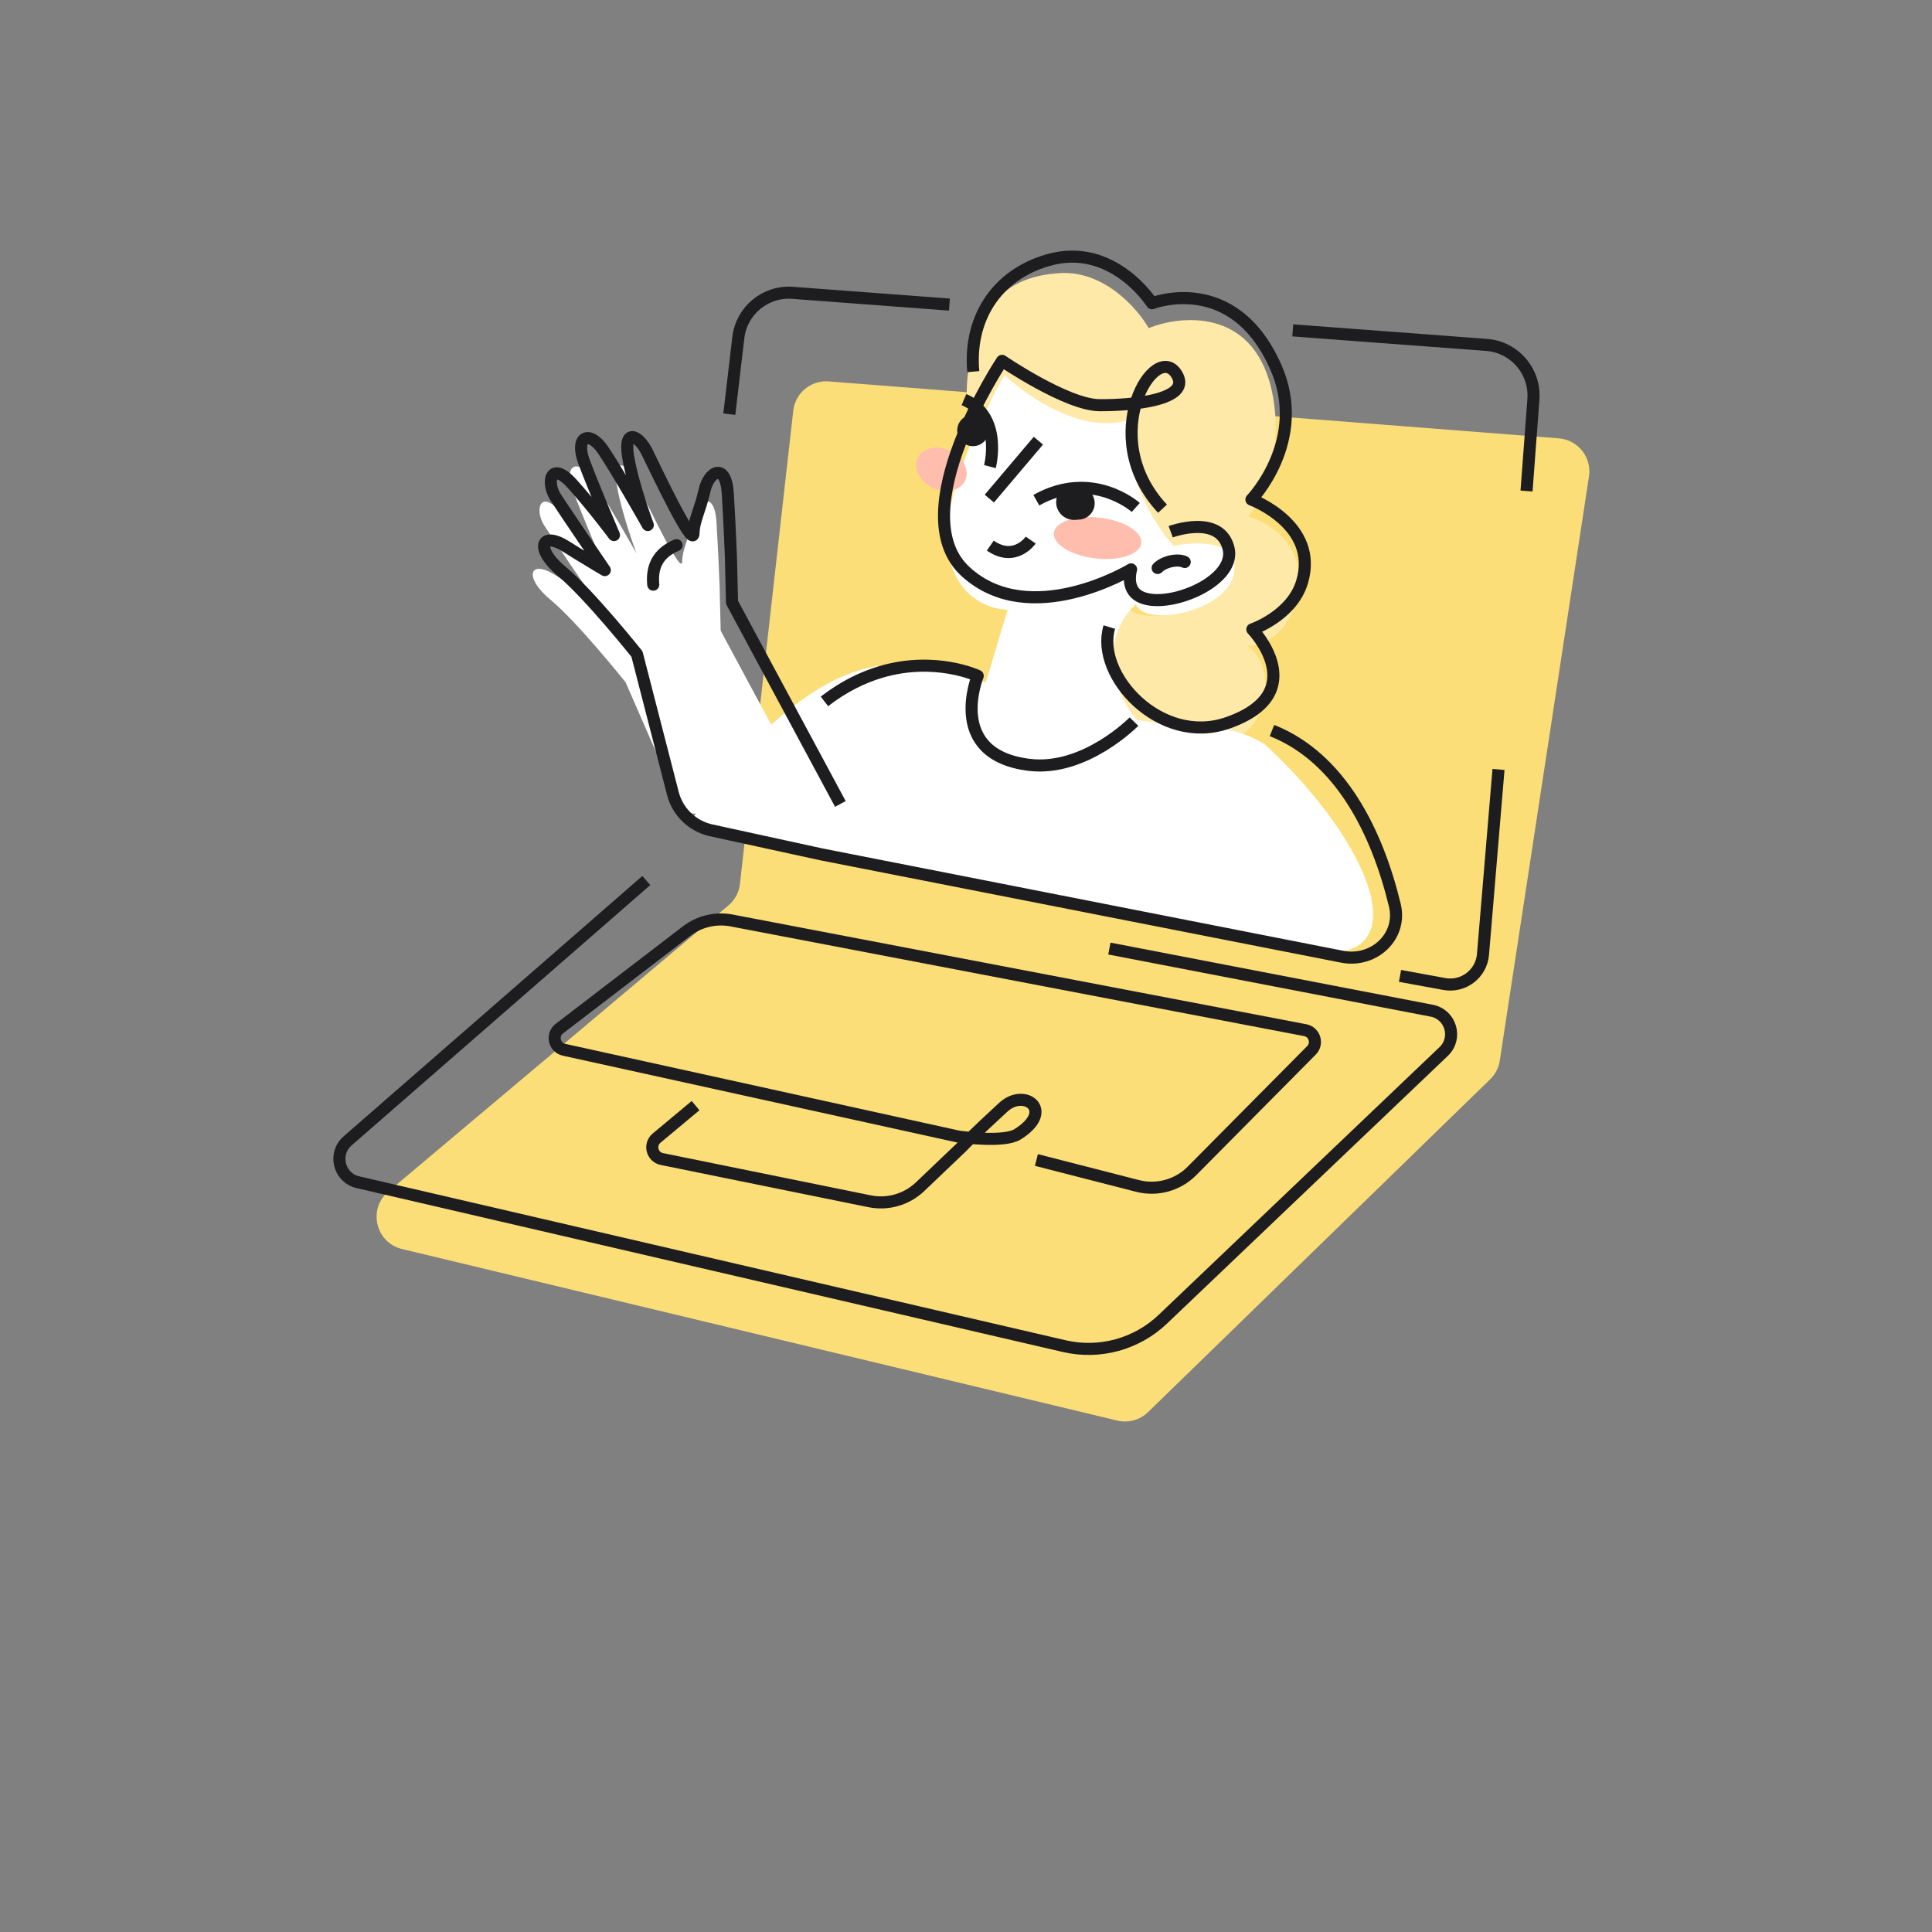
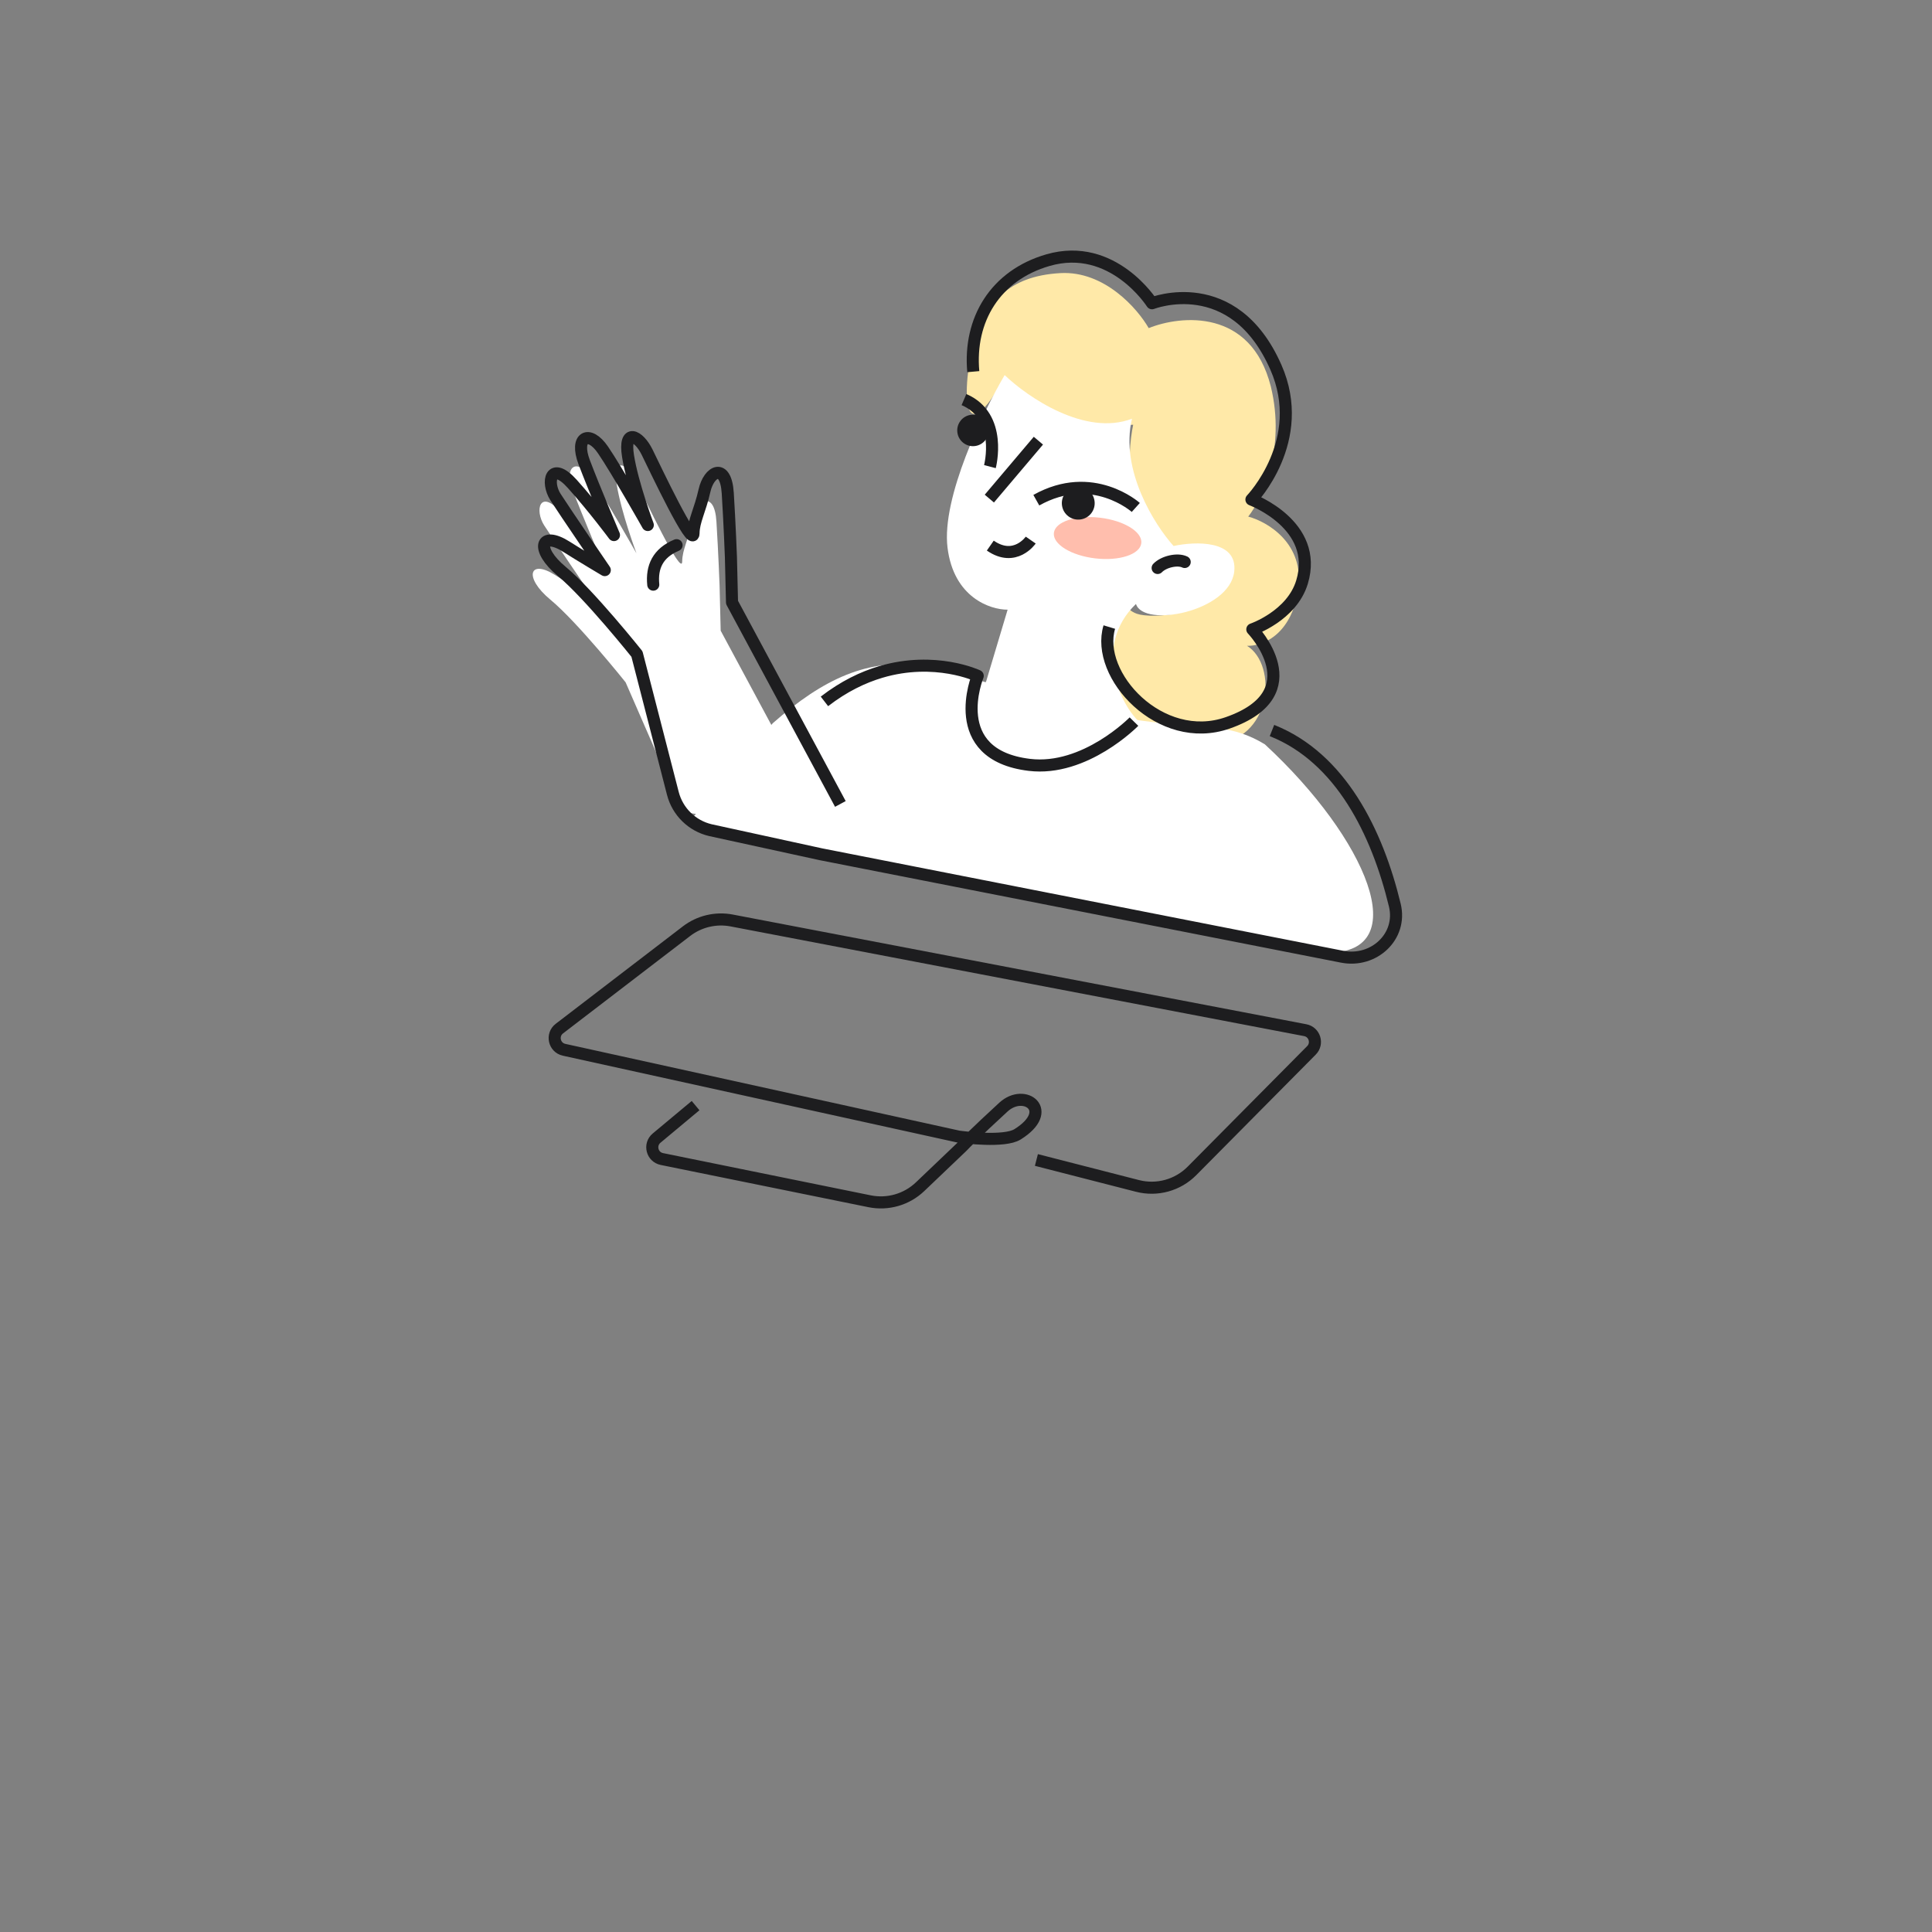
<svg xmlns="http://www.w3.org/2000/svg" width="320" height="320" fill="none">
  <rect width="100%" height="100%" fill="#808080" stroke="none" />
-   <path fill="#FCDE78" d="m258.19 72.606-120.927-9.43c-2.947-.23-5.546 1.917-5.877 4.855l-8.826 78.365c-.157 1.397-.844 2.68-1.92 3.584l-56.306 47.365c-3.445 2.897-2.126 8.482 2.252 9.532l118.469 28.415c1.83.439 3.757-.091 5.105-1.403l56.656-55.122c.856-.833 1.417-1.923 1.597-3.103l14.774-96.761c.482-3.152-1.817-6.049-4.996-6.297Z" />
  <path fill="#FFE9A8" d="M187.803 80.818c1.205 3.142 4.254 8.479 5.628 10.755 6.283-2.411 10.351.053 8.995 4.658-1.696 5.756-11.702 6.292-14.137 5.423-1.948-.694-2.447-2.464-2.454-3.263-.872.335-2.756 2.679-3.309 9.379-.691 8.374 8.261 16.051 18.267 15.516 10.006-.535 10.862-13.177 5.751-16.322 2.342.103 7.313-1.604 8.463-9.254 1.15-7.649-5.031-11.285-8.264-12.146 2.297-2.884 6.262-11.232 3.742-21.558-3.275-12.919-14.848-11.823-20.225-9.66-1.829-3.203-7.312-9.508-14.608-9.112-9.12.496-11.741 5.406-13.616 9.129-1.875 3.723-4.388 23.007 3.616 9.425 4.536 6.188 16.583 6.952 22.039 6.561-.465 2.18-1.094 7.327.112 10.469Z" />
  <path fill="#fff" d="m114 136.285 14-16.5c8.384-7.368 15.815-10.848 25-9.5 8.892 1.304 19.333 7.286 39.5 9.5 7.54.827 11.597.209 17 3.5 17 15.715 24.747 34.5 10.5 34.5l-106-21.5Z" />
  <path fill="#fff" d="m137.314 137.847-17.947-33.385-.181-7.487s-.204-5.496-.524-10.605c-.321-5.109-3.121-3.692-3.852-.432-.729 3.265-1.802 5.053-1.817 7.065-.023 2.682-6.285-10.55-7.681-13.408-1.399-2.851-3.908-4.038-3.169.628.739 4.666 3.275 11.423 3.275 11.423s-5.108-9.049-7.422-12.437c-2.314-3.389-4.704-2.171-3.119 2.026 1.647 4.359 4.937 12.076 4.937 12.076s-3.323-4.485-6.896-8.465c-3.575-3.985-4.371-.298-2.788 2.17 1.583 2.468 8.163 12.099 8.163 12.099s-4.109-2.435-6.314-3.847c-4.31-2.754-5.302.342-.807 4.064 4.493 3.717 12.451 13.684 12.451 13.684l9.37 21.484M204.424 94.691c.616-5.282-6.438-5.038-10.042-4.256-3.145-3.499-8.924-12.614-6.888-21.084-7.749 2.973-17.29-3.578-21.092-7.224-3.575 6.077-10.473 20.296-9.465 28.559 1.008 8.263 7.057 10.307 9.956 10.296l-3.553 11.874c-2.263 2.971-4.485 10.071 4.739 14.7 9.225 4.63 18.249-2.796 21.607-7.088-4.249-3.175-8.79-13.446-1.533-20.435 1.245 4.027 15.5 1.261 16.271-5.342Z" />
  <ellipse cx="7.29" cy="3.391" fill="#FFBEAD" rx="7.29" ry="3.391" transform="scale(-1 1) rotate(-6.731 641.632 1653.94)" />
-   <ellipse cx="4.362" cy="3.391" fill="#FFBEAD" rx="4.362" ry="3.391" transform="scale(-1 1) rotate(-25.814 86.412 390.278)" />
-   <path stroke="#1D1D1F" stroke-linejoin="round" stroke-width="2" d="m107.05 145.842-49.476 43.124c-2.437 2.124-1.443 6.115 1.705 6.846l116.999 27.15c5.846 1.356 11.982-.321 16.327-4.462l46.513-44.338c2.331-2.222 1.18-6.149-1.981-6.758l-53.39-10.292M252.842 81.332l1.137-15.183c.348-4.635-3.127-8.674-7.76-9.021l-32.098-2.409m-93.323 13.88 1.493-12.685c.527-4.481 4.492-7.751 8.99-7.413l25.974 1.95M193.906 88.076s8.177-3.037 9.581 2.755c1.403 5.787-11.345 10.663-15.197 7.648-1.799-1.405-.945-4.172-.945-4.172s-16.744 10.158-27.422.363c-10.677-9.794 6.05-34.902 6.05-34.902s10.699 7.299 16.124 7.343c5.426.043 15.111-.845 12.908-4.913-3.462-6.383-13.69 10.073-2.456 22.056" />
  <path stroke="#1D1D1F" stroke-linejoin="round" stroke-width="2" d="M183.738 103.861c-2.402 7.95 8.458 19.771 19.61 15.868 14.187-4.96 4.075-15.488 4.075-15.488s6.534-2.232 8.229-7.814c2.88-9.491-8.376-13.687-8.376-13.687s9.406-9.773 4.045-21.921c-7.02-15.913-20.51-10.591-20.51-10.591s-6.491-10.242-17.23-7.141c-8.712 2.516-13.152 9.866-12.374 18.469M187.821 119.52s-8.097 8.286-17.333 7.165c-13.914-1.686-8.546-14.739-8.546-14.739s-7.02-3.324-16.055-.649c-2.954.876-6.124 2.393-9.333 4.875" />
  <path stroke="#1D1D1F" stroke-linejoin="round" stroke-width="2" d="m139.192 133.159-17.947-33.385-.181-7.487s-.204-5.496-.524-10.604c-.321-5.109-3.121-3.692-3.852-.432-.729 3.265-1.802 5.053-1.817 7.065-.023 2.682-6.285-10.55-7.681-13.408-1.399-2.851-3.908-4.038-3.169.628.739 4.666 3.275 11.423 3.275 11.423s-5.108-9.049-7.422-12.437c-2.314-3.388-4.704-2.17-3.119 2.026 1.647 4.359 4.937 12.076 4.937 12.076s-3.323-4.485-6.896-8.465c-3.575-3.985-4.371-.298-2.788 2.17 1.583 2.468 8.163 12.099 8.163 12.099s-4.109-2.435-6.314-3.847c-4.31-2.754-5.302.342-.807 4.064 4.493 3.717 12.451 13.685 12.451 13.685l5.945 23.079c.779 3.025 3.169 5.369 6.207 6.089L136 141.5l86.291 16.961c5.244 1.031 9.99-3.338 8.736-8.534-2.905-12.03-8.946-24.394-20.348-28.93M188.123 84.049s-7.158-6.424-16.477-1.201M163.961 77.285s2.196-8.315-4.299-11.102M171.991 72.99l-8.124 9.594" />
-   <path fill="#1D1D1F" d="M181.285 82.95c-.217-1.49-1.595-2.517-3.085-2.3-1.489.217-2.515 1.596-2.298 3.087.217 1.49 1.596 2.517 3.085 2.3 1.489-.217 2.516-1.596 2.298-3.087Z" />
-   <path stroke="#1D1D1F" stroke-linejoin="round" stroke-width="2" d="M179.803 82.885c-.155-1.067-1.142-1.802-2.208-1.646-1.066.156-1.801 1.143-1.645 2.21.155 1.067 1.142 1.802 2.208 1.646 1.066-.156 1.801-1.143 1.645-2.21Z" />
+   <path fill="#1D1D1F" d="M181.285 82.95c-.217-1.49-1.595-2.517-3.085-2.3-1.489.217-2.515 1.596-2.298 3.087.217 1.49 1.596 2.517 3.085 2.3 1.489-.217 2.516-1.596 2.298-3.087" />
  <path fill="#1D1D1F" d="M163.733 70.916c-.208-1.428-1.528-2.411-2.955-2.203-1.427.208-2.41 1.529-2.202 2.957.209 1.428 1.529 2.411 2.956 2.203 1.426-.208 2.409-1.529 2.201-2.957Z" />
  <path stroke="#1D1D1F" stroke-linejoin="round" stroke-width="2" d="M170.722 89.455s-2.598 3.76-6.698.913" />
  <path stroke="#1D1D1F" stroke-linecap="round" stroke-linejoin="round" stroke-width="2" d="M196.223 93.083c-1.22-.583-3.481-.045-4.481.994M112.062 90.297c-3.114 1.304-4.151 3.624-3.861 6.54" />
  <path stroke="#1D1D1F" stroke-linejoin="round" stroke-width="2" d="m171.66 192.129 16.75 4.299c3.235.83 6.668-.118 9.019-2.491l19.791-19.967c1.116-1.127.523-3.042-1.034-3.34l-94.993-18.169c-2.634-.504-5.359.141-7.488 1.773l-21.055 16.135c-1.337 1.024-.867 3.145.778 3.507l65.268 14.367c.049.011.096.02.146.026.772.104 7.522.963 9.689-.386 6.299-3.925 1.172-7.731-2.331-4.512-4.841 4.45-6.476 6.159-6.76 6.462-.032.035-.064.068-.099.1l-6.944 6.622c-2.227 2.124-5.351 3.025-8.366 2.412l-34.406-6.996c-1.628-.331-2.149-2.398-.873-3.462l6.458-5.385" />
-   <path stroke="#1D1D1F" stroke-width="2" d="m248.198 127.447-2.568 30.632c-.269 3.207-3.244 5.483-6.409 4.903l-7.337-1.345" />
</svg>